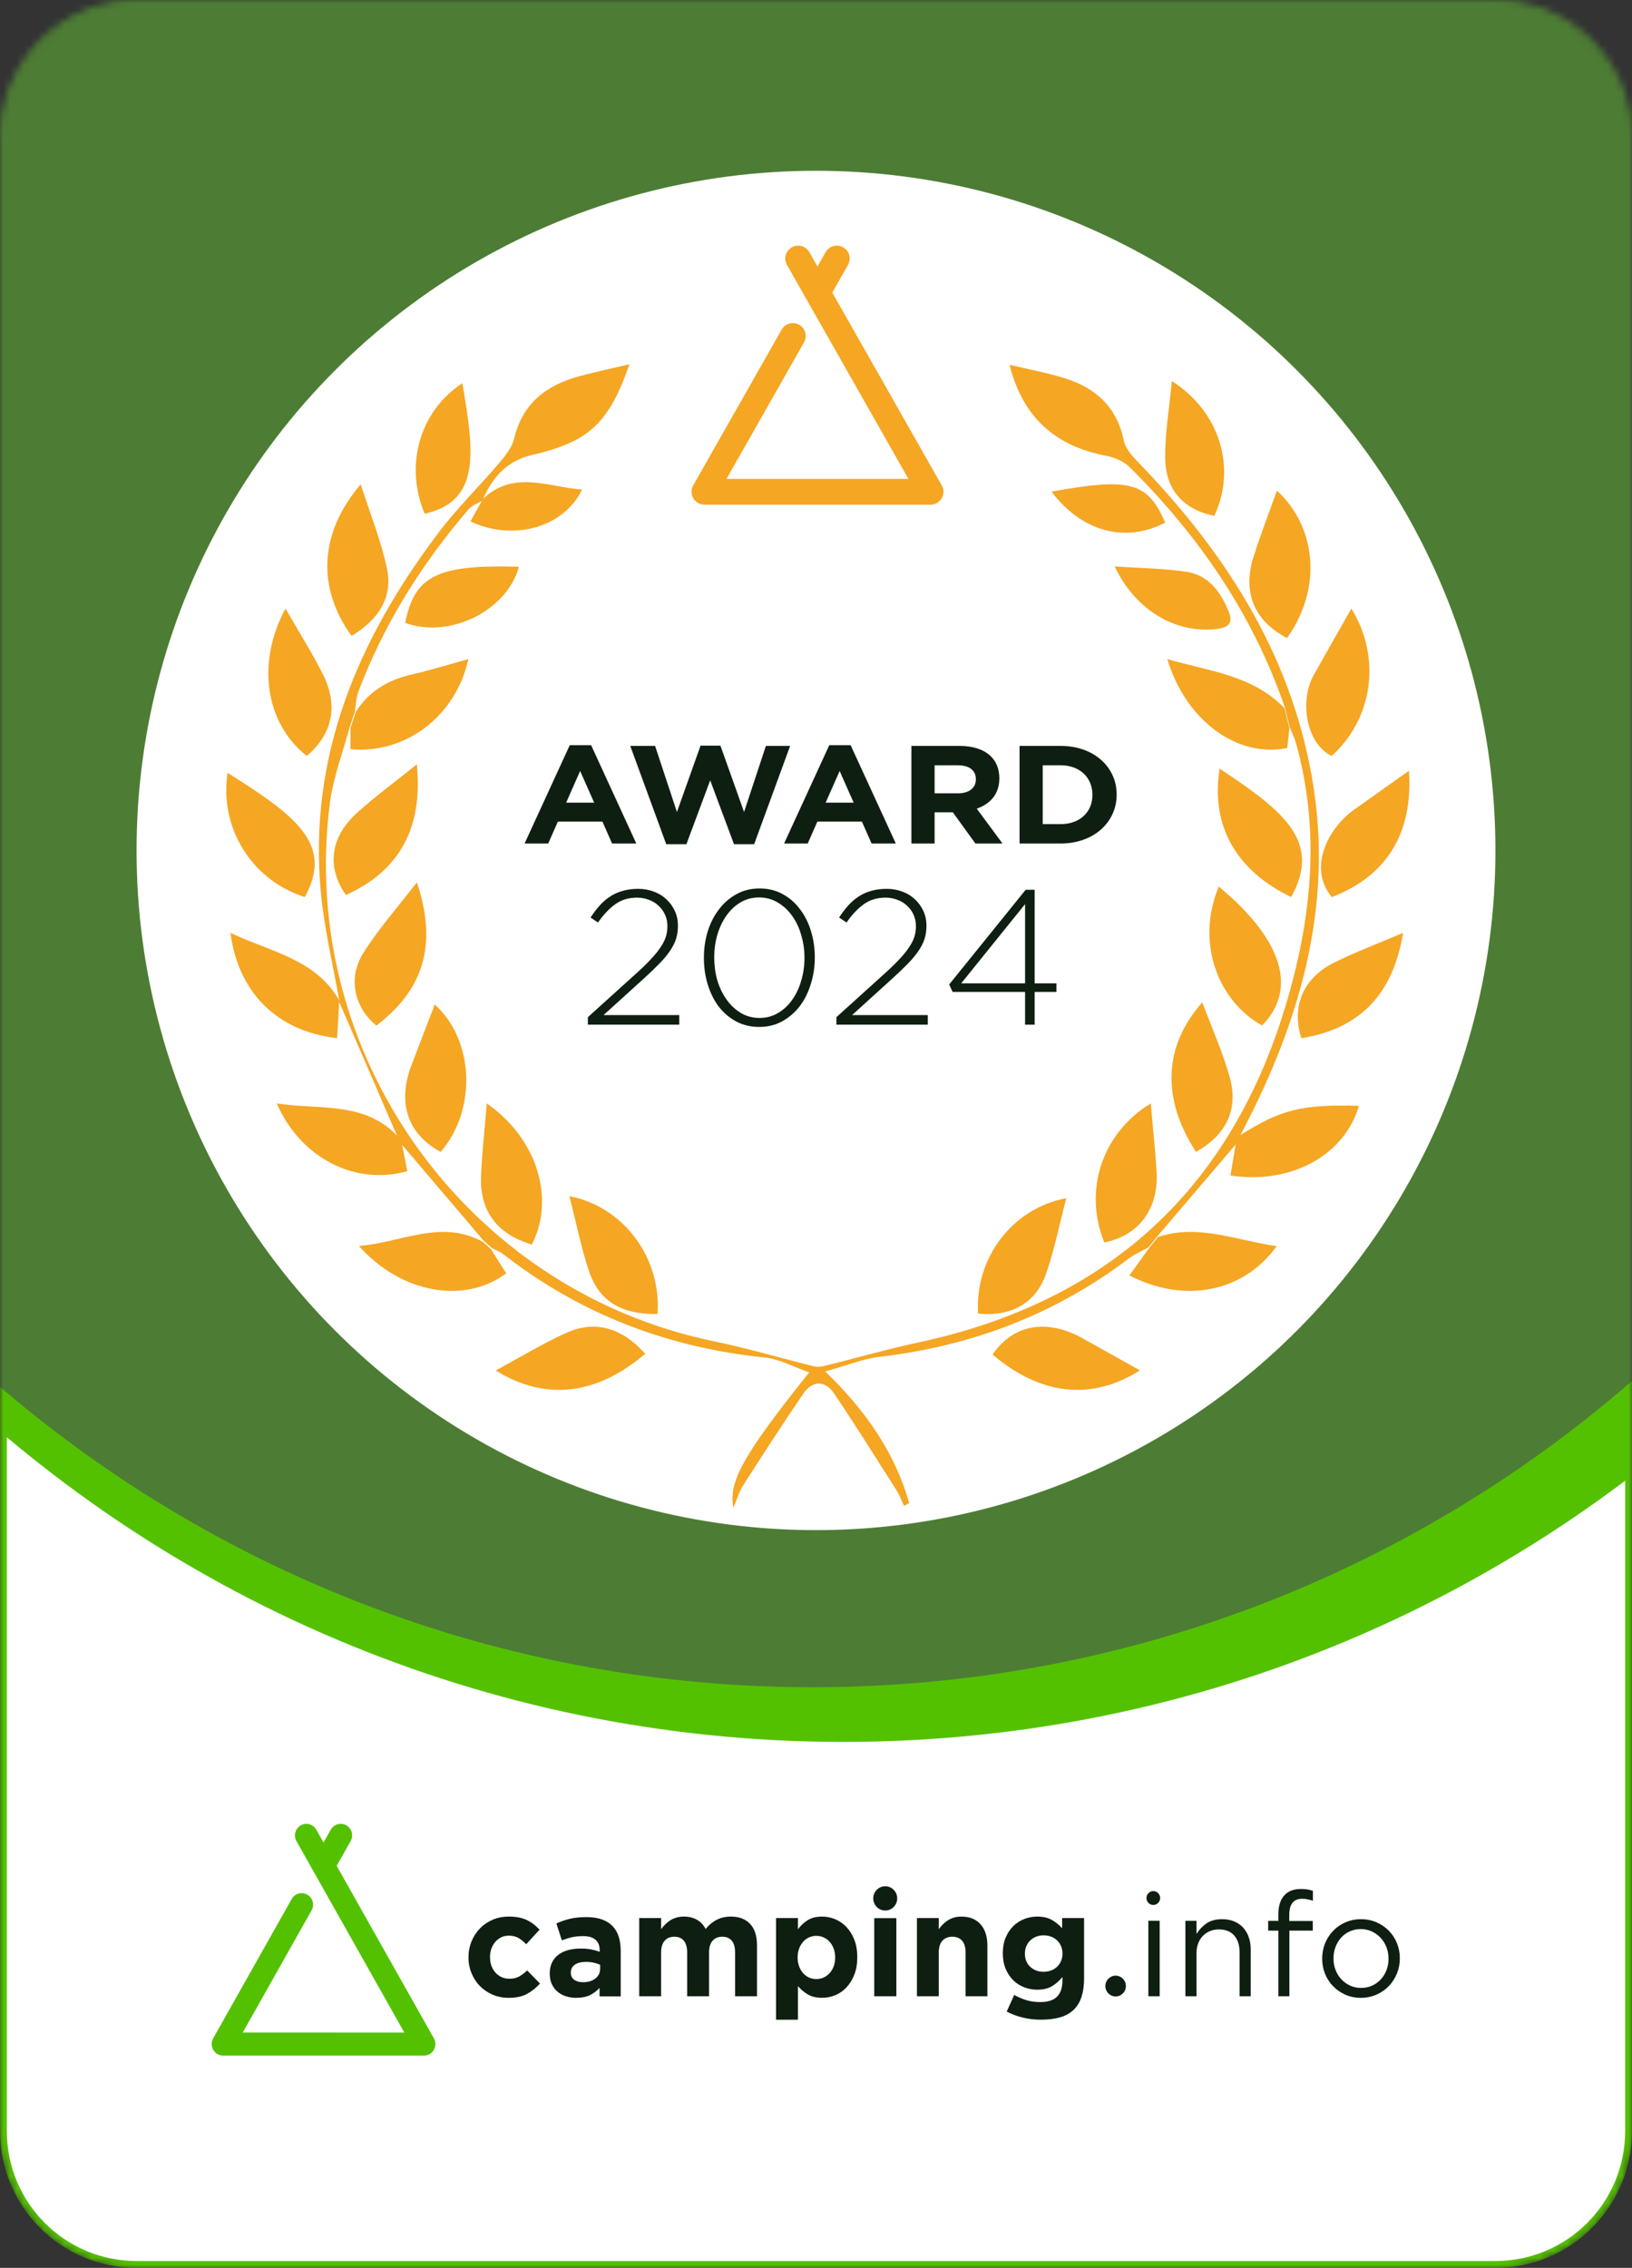
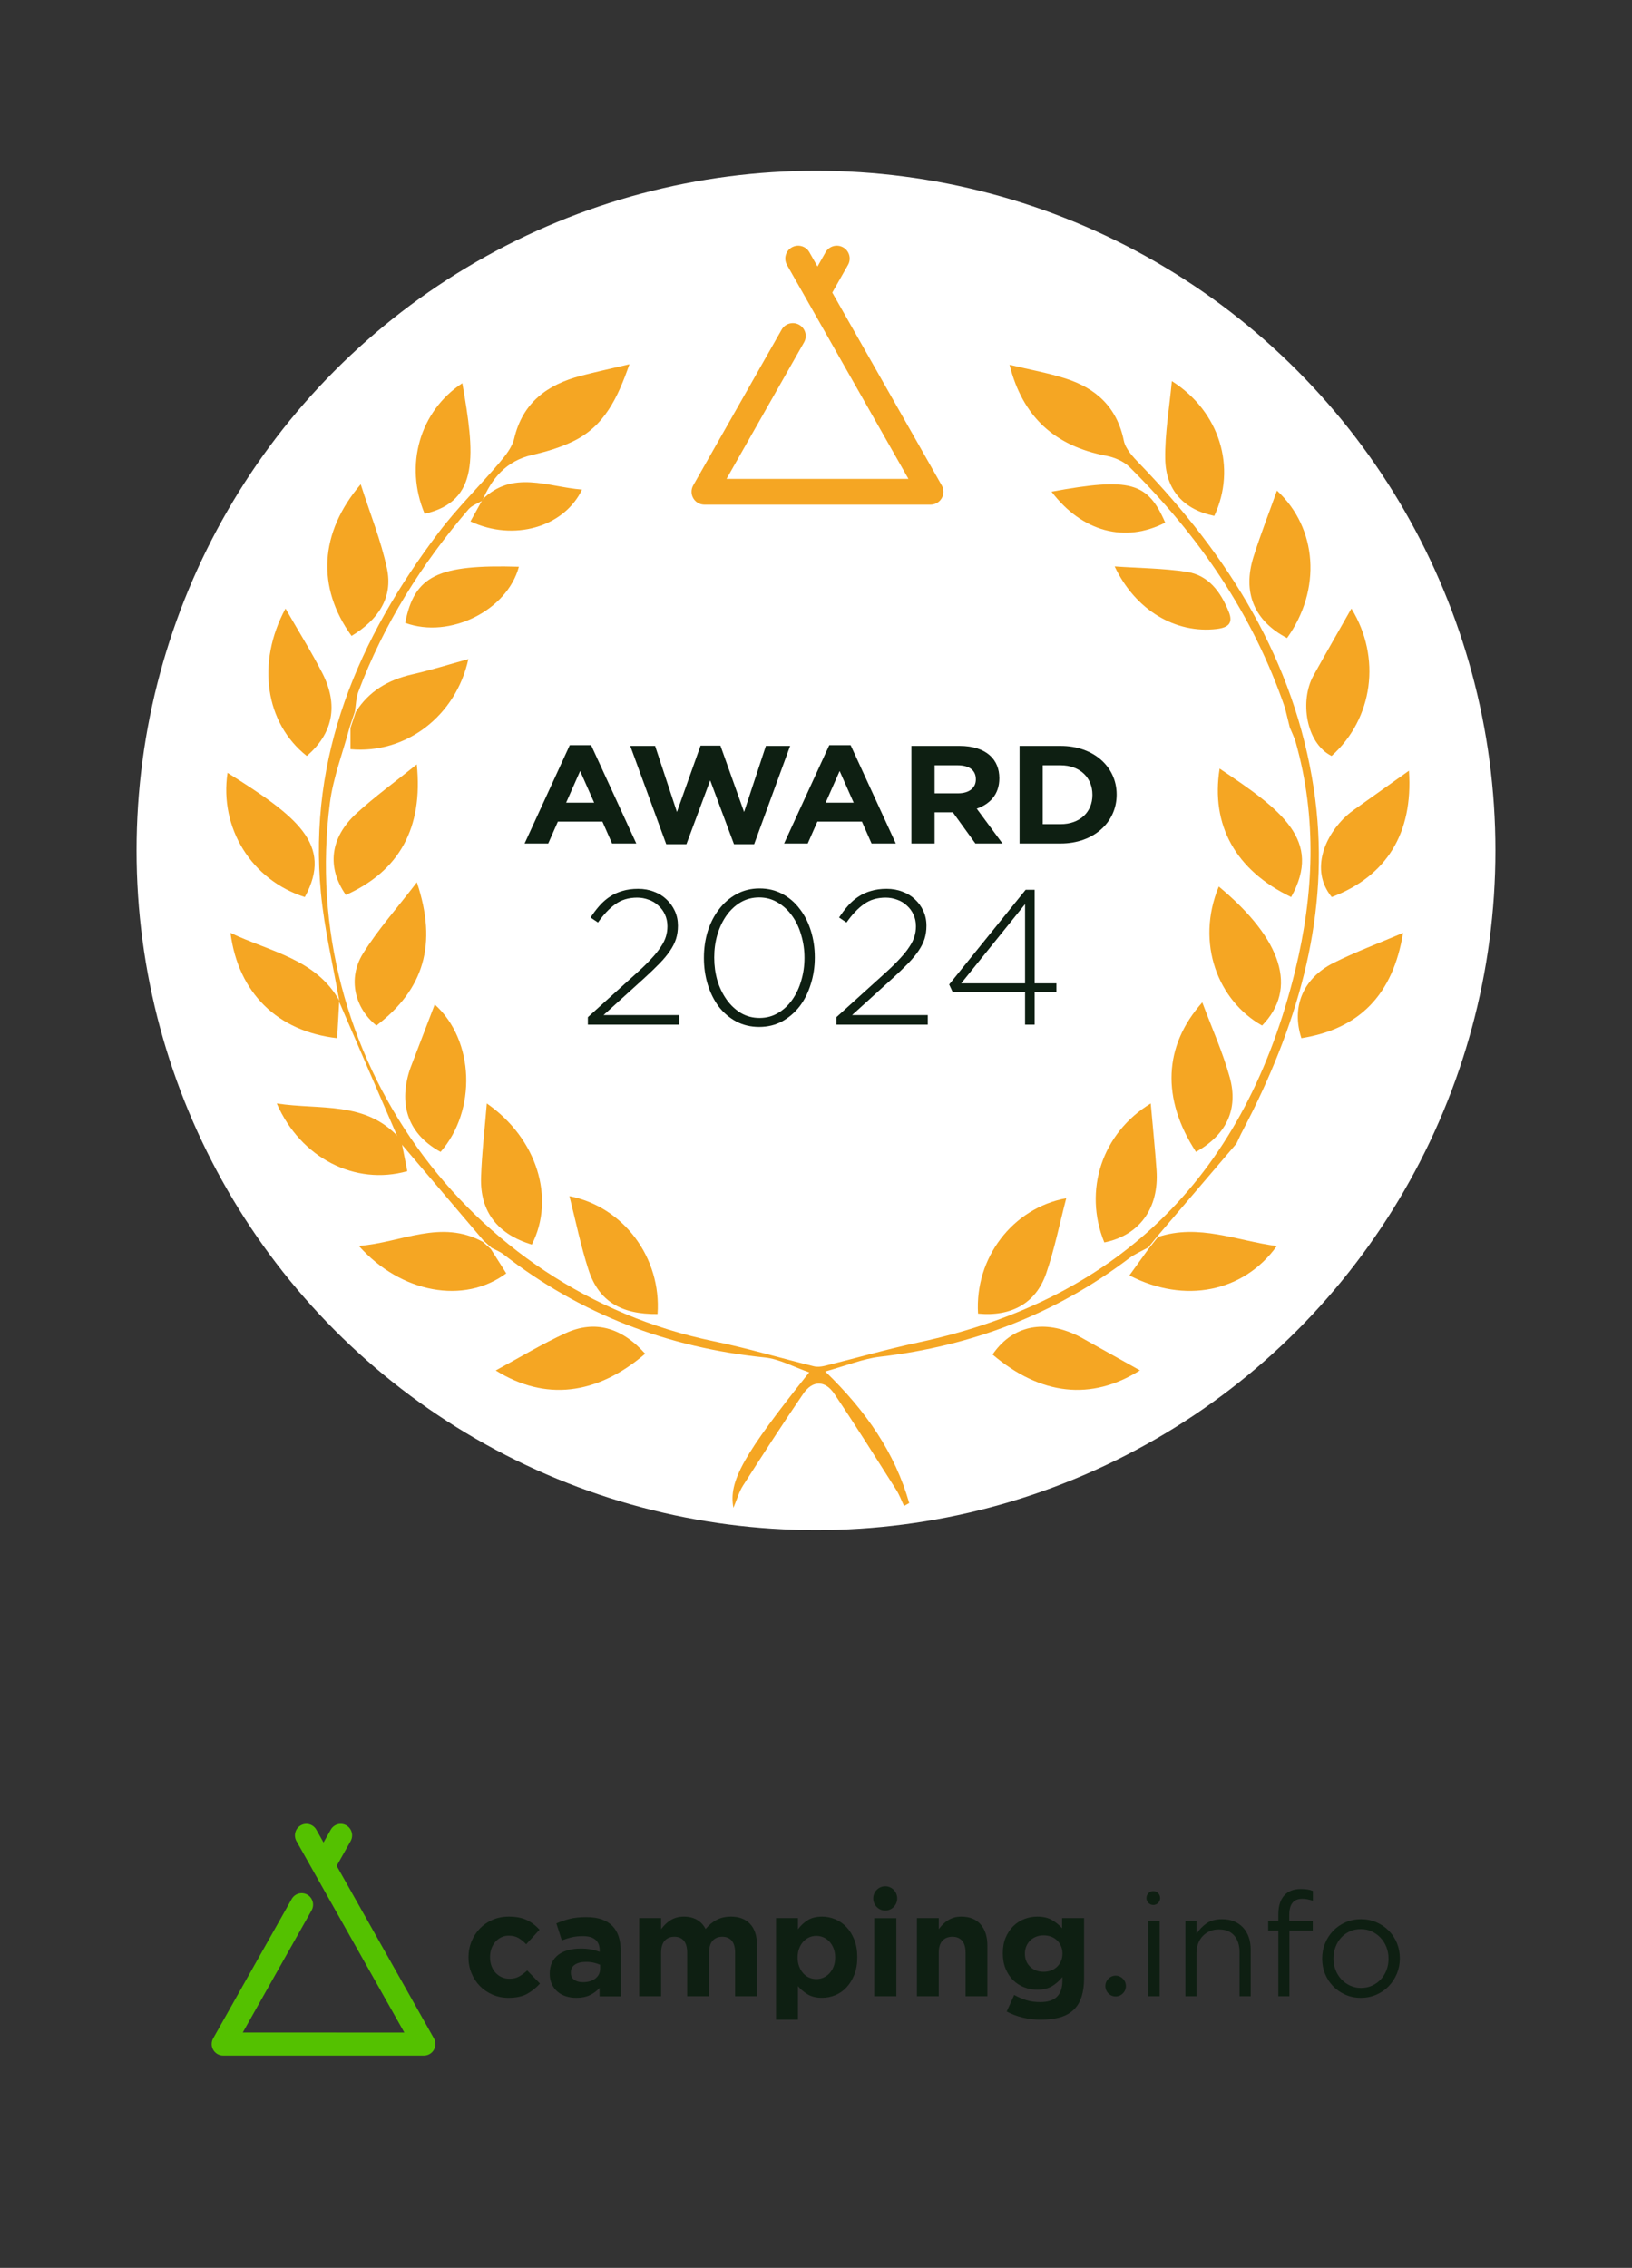
<svg xmlns="http://www.w3.org/2000/svg" width="239" height="332" viewBox="0 0 239 332" fill="none">
  <rect x="0" y="0" width="239" height="332" fill="#333333" stroke="none" />
  <mask id="mask0_1001_233" style="mask-type:alpha" maskUnits="userSpaceOnUse" x="0" y="0" width="239" height="332">
-     <path d="M0.5 20C0.5 9.23 9.23 0.5 20 0.5L219 0.5C229.77 0.5 238.5 9.23 238.5 20L238.5 312C238.5 322.77 229.77 331.5 219 331.5H20C9.23 331.5 0.5 322.77 0.5 312L0.5 20Z" fill="white" stroke="#54C100" />
-   </mask>
+     </mask>
  <g mask="url(#mask0_1001_233)">
    <path d="M0.5 20C0.5 9.23 9.23 0.5 20 0.5L219 0.5C229.77 0.5 238.5 9.23 238.5 20L238.5 312C238.5 322.77 229.77 331.5 219 331.5H20C9.23 331.5 0.5 322.77 0.5 312L0.5 20Z" fill="white" stroke="#54C100" />
    <path d="M313.5 64.5C313.5 169.434 228.434 254.5 123.5 254.5C18.566 254.5 -66.5 169.434 -66.5 64.5C-66.5 -40.434 18.566 -125.5 123.5 -125.5C228.434 -125.5 313.5 -40.434 313.5 64.5Z" fill="#54C100" stroke="#54C100" />
    <path d="M302.5 64C302.5 165.344 220.344 247.5 119 247.5C17.656 247.5 -64.5 165.344 -64.5 64C-64.5 -37.344 17.656 -119.5 119 -119.5C220.344 -119.5 302.5 -37.344 302.5 64Z" fill="#4D7D34" stroke="#54C100" />
  </g>
  <circle cx="119.5" cy="124.5" r="99.5" fill="white" />
  <path fill-rule="evenodd" clip-rule="evenodd" d="M49.703 146.601C48.778 141.296 47.495 136.025 46.993 130.68C45.109 110.672 52.457 93.544 64.231 77.961C66.947 74.367 70.209 71.189 73.133 67.746C74.028 66.693 74.999 65.481 75.303 64.194C76.551 58.906 80.171 56.294 85.089 55.008C87.216 54.451 89.367 53.988 92.179 53.324C90.478 58.166 88.556 62.401 83.86 64.643C81.991 65.535 79.944 66.14 77.917 66.607C74.133 67.48 72.016 70.014 70.604 73.371L70.728 73.244C70.009 73.683 69.116 73.972 68.596 74.581C61.733 82.582 56.192 91.394 52.472 101.285C52.134 102.183 52.131 103.206 51.974 104.17C51.715 104.942 51.456 105.716 51.196 106.489C50.212 110.175 48.795 113.805 48.31 117.556C43.561 154.308 68.335 188.884 104.529 196.35C109.455 197.366 114.291 198.809 119.177 200.015C119.674 200.138 120.262 200.08 120.769 199.955C125.339 198.825 129.868 197.517 134.468 196.531C164.525 190.096 182.502 171.496 189.69 142.02C192.397 130.916 192.9 119.776 189.75 108.649C189.542 107.917 189.182 107.228 188.893 106.518C188.653 105.549 188.414 104.58 188.175 103.611C183.506 89.986 175.586 78.44 165.413 68.37C164.558 67.524 163.207 66.956 161.999 66.725C154.545 65.302 149.781 61.114 147.845 53.403C150.716 54.091 153.394 54.575 155.97 55.385C160.486 56.804 163.577 59.599 164.577 64.5C164.833 65.753 165.965 66.929 166.922 67.922C179.919 81.394 189.576 96.702 192.407 115.516C194.91 132.139 190.819 147.663 183.523 162.512C182.941 163.696 182.326 164.863 181.724 166.037C181.509 166.496 181.291 166.957 181.073 167.417C177.225 171.924 173.376 176.43 169.526 180.937C169.074 181.495 168.622 182.053 168.169 182.611C167.223 183.14 166.199 183.565 165.343 184.212C154.521 192.405 142.323 197.048 128.86 198.62C126.412 198.906 124.045 199.891 120.851 200.773C126.898 206.615 131.066 212.731 133.152 220.036C132.899 220.177 132.646 220.318 132.394 220.459C132.018 219.674 131.72 218.84 131.256 218.111C128.261 213.401 125.3 208.668 122.179 204.042C120.832 202.046 118.999 202.039 117.628 204.042C114.597 208.47 111.693 212.985 108.798 217.503C108.238 218.379 107.955 219.432 107.404 220.734C106.667 216.84 108.869 212.981 118.504 200.902C116.218 200.113 114.151 198.947 111.987 198.726C97.783 197.276 84.998 192.389 73.719 183.614C73.205 183.214 72.563 182.978 71.979 182.667C71.594 182.323 71.21 181.978 70.825 181.633C66.797 176.897 62.768 172.16 58.741 167.424C58.581 167.128 58.423 166.833 58.264 166.538C55.377 159.857 52.489 153.177 49.601 146.496L49.703 146.601Z" fill="#F5A623" />
-   <path fill-rule="evenodd" clip-rule="evenodd" d="M188.105 103.674C188.346 104.647 188.586 105.62 188.828 106.593C188.72 107.573 188.611 108.553 188.508 109.493C181.212 111.009 173.681 105.524 170.946 96.487C177.11 98.274 183.461 98.845 188.105 103.674Z" fill="#F5A623" />
  <path fill-rule="evenodd" clip-rule="evenodd" d="M51.484 93.095C46.341 85.977 46.78 77.982 52.824 70.897C54.187 75.163 55.807 79.133 56.674 83.253C57.564 87.492 55.415 90.712 51.484 93.095Z" fill="#F5A623" />
  <path fill-rule="evenodd" clip-rule="evenodd" d="M51.324 106.564C51.583 105.787 51.842 105.009 52.1 104.232C54.032 101.159 56.872 99.522 60.344 98.73C63.083 98.105 65.771 97.263 68.589 96.487C66.778 104.782 59.465 110.42 51.324 109.679C51.324 108.666 51.324 107.615 51.324 106.564Z" fill="#F5A623" />
  <path fill-rule="evenodd" clip-rule="evenodd" d="M61.037 111.902C61.992 121.219 58.462 127.518 50.651 131.017C47.84 126.991 48.308 122.621 52.234 119.042C54.912 116.602 57.865 114.455 61.037 111.902Z" fill="#F5A623" />
  <path fill-rule="evenodd" clip-rule="evenodd" d="M188.483 93.404C183.693 90.918 181.918 86.75 183.579 81.49C184.608 78.236 185.854 75.046 187.004 71.822C192.945 77.317 193.557 86.317 188.483 93.404Z" fill="#F5A623" />
  <path fill-rule="evenodd" clip-rule="evenodd" d="M49.684 146.55C49.581 148.357 49.477 150.162 49.374 151.982C40.654 150.995 34.896 145.372 33.751 136.567C39.666 139.379 46.378 140.409 49.783 146.649L49.684 146.55Z" fill="#F5A623" />
  <path fill-rule="evenodd" clip-rule="evenodd" d="M41.811 89.087C43.713 92.397 45.586 95.387 47.196 98.52C49.613 103.224 48.754 107.401 44.925 110.669C38.87 105.881 37.499 97.058 41.811 89.087Z" fill="#F5A623" />
  <path fill-rule="evenodd" clip-rule="evenodd" d="M189.084 131.325C180.916 127.39 177.298 120.777 178.608 112.519C187.721 118.592 193.695 123.046 189.084 131.325Z" fill="#F5A623" />
  <path fill-rule="evenodd" clip-rule="evenodd" d="M197.906 89.087C202.328 96.266 201.078 105.213 195.007 110.669C191.212 108.779 190.327 102.539 192.351 98.901C194.165 95.639 196.026 92.404 197.906 89.087Z" fill="#F5A623" />
  <path fill-rule="evenodd" clip-rule="evenodd" d="M168.522 161.539C168.824 164.975 169.153 168.141 169.372 171.316C169.755 176.893 166.863 180.848 161.724 181.887C158.625 174.282 161.38 165.869 168.522 161.539Z" fill="#F5A623" />
  <path fill-rule="evenodd" clip-rule="evenodd" d="M71.291 161.539C78.655 166.657 81.348 175.425 77.884 182.196C72.874 180.691 70.278 177.379 70.447 172.324C70.563 168.835 70.981 165.357 71.291 161.539Z" fill="#F5A623" />
  <path fill-rule="evenodd" clip-rule="evenodd" d="M206.336 112.827C206.968 122.009 203.025 128.285 195.026 131.325C191.739 127.268 194.156 122.154 197.236 119.378C197.563 119.084 197.911 118.814 198.268 118.559C200.842 116.725 203.42 114.898 206.336 112.827Z" fill="#F5A623" />
  <path fill-rule="evenodd" clip-rule="evenodd" d="M58.366 166.473C58.523 166.769 58.68 167.063 58.839 167.359C59.11 168.73 59.38 170.1 59.648 171.449C52.003 173.609 44.007 169.519 40.533 161.539C46.854 162.515 53.452 161.143 58.366 166.473Z" fill="#F5A623" />
-   <path fill-rule="evenodd" clip-rule="evenodd" d="M180.947 167.623C181.163 167.151 181.38 166.679 181.594 166.208C187.547 162.423 190.655 161.651 199.002 161.886C196.934 169.079 189.096 173.448 180.195 172.08C180.446 170.59 180.696 169.106 180.947 167.623Z" fill="#F5A623" />
  <path fill-rule="evenodd" clip-rule="evenodd" d="M64.521 168.63C59.92 166.119 58.322 161.937 59.973 156.723C60.074 156.405 60.197 156.093 60.318 155.781C61.431 152.877 62.544 149.974 63.665 147.049C69.514 152.299 69.809 162.605 64.521 168.63Z" fill="#F5A623" />
  <path fill-rule="evenodd" clip-rule="evenodd" d="M166.939 200.612C159.829 205.106 152.393 204.273 145.357 198.292C148.024 194.394 152.167 193.228 156.799 195.081C157.31 195.285 157.813 195.513 158.291 195.78C161.158 197.371 164.015 198.976 166.939 200.612Z" fill="#F5A623" />
  <path fill-rule="evenodd" clip-rule="evenodd" d="M94.486 198.178C87.371 204.275 79.794 205.119 72.597 200.625C76.064 198.755 79.357 196.751 82.845 195.159C87.124 193.205 91.055 194.342 94.486 198.178Z" fill="#F5A623" />
  <path fill-rule="evenodd" clip-rule="evenodd" d="M175.15 168.63C170.067 160.848 170.398 153.105 176.071 146.741C177.46 150.464 179.059 154.003 180.087 157.695C181.407 162.436 179.555 166.151 175.15 168.63Z" fill="#F5A623" />
  <path fill-rule="evenodd" clip-rule="evenodd" d="M205.477 136.567C203.984 145.662 199.059 150.63 190.584 151.982C189.104 147.431 190.794 143.214 195.31 140.953C198.508 139.352 201.882 138.101 205.477 136.567Z" fill="#F5A623" />
  <path fill-rule="evenodd" clip-rule="evenodd" d="M178.486 129.784C187.812 137.519 190.072 144.777 184.826 150.132C178.416 146.536 175.04 138.093 178.486 129.784Z" fill="#F5A623" />
  <path fill-rule="evenodd" clip-rule="evenodd" d="M44.639 131.325C36.848 128.844 32.112 121.233 33.321 113.135C43.364 119.447 48.885 123.578 44.639 131.325Z" fill="#F5A623" />
  <path fill-rule="evenodd" clip-rule="evenodd" d="M96.294 192.368C90.915 192.431 87.674 190.457 86.188 185.896C85.049 182.395 84.321 178.761 83.388 175.105C91.302 176.648 96.883 184.108 96.294 192.368Z" fill="#F5A623" />
  <path fill-rule="evenodd" clip-rule="evenodd" d="M61.048 129.167C64.09 138.254 62.07 144.834 55.126 150.132C51.947 147.586 50.879 143.25 53.158 139.594C55.352 136.078 58.162 132.928 61.048 129.167Z" fill="#F5A623" />
  <path fill-rule="evenodd" clip-rule="evenodd" d="M143.232 192.303C142.727 184.145 148.307 176.84 156.149 175.413C155.173 179.147 154.436 182.86 153.213 186.411C151.708 190.784 148.12 192.772 143.232 192.303Z" fill="#F5A623" />
  <path fill-rule="evenodd" clip-rule="evenodd" d="M70.723 181.805C71.108 182.152 71.493 182.498 71.878 182.844C72.637 184.04 73.396 185.236 74.139 186.409C67.974 190.982 58.739 189.334 52.558 182.398C58.835 181.905 64.582 178.428 70.723 181.805Z" fill="#F5A623" />
  <path fill-rule="evenodd" clip-rule="evenodd" d="M168.21 182.806C168.665 182.234 169.12 181.662 169.575 181.089C175.537 179.106 181.097 181.631 186.979 182.419C182.123 189.141 173.532 190.922 165.397 186.712C166.364 185.371 167.287 184.089 168.21 182.806Z" fill="#F5A623" />
  <path fill-rule="evenodd" clip-rule="evenodd" d="M171.615 55.79C178.639 60.242 181.132 68.494 177.829 75.522C173.416 74.626 170.711 71.809 170.642 67.143C170.585 63.419 171.253 59.683 171.615 55.79Z" fill="#F5A623" />
  <path fill-rule="evenodd" clip-rule="evenodd" d="M62.191 75.214C59.194 68.086 61.472 60.191 67.706 56.099C69.533 66.541 70.279 73.362 62.191 75.214Z" fill="#F5A623" />
  <path fill-rule="evenodd" clip-rule="evenodd" d="M163.239 82.921C166.921 83.175 170.393 83.193 173.787 83.714C177.01 84.209 178.772 86.674 179.936 89.528C180.613 91.187 179.945 91.866 178.191 92.076C172.196 92.795 166.288 89.368 163.239 82.921Z" fill="#F5A623" />
  <path fill-rule="evenodd" clip-rule="evenodd" d="M59.34 91.184C60.691 84.264 64.107 82.615 75.988 82.966C74.3 89.338 65.888 93.582 59.34 91.184Z" fill="#F5A623" />
  <path fill-rule="evenodd" clip-rule="evenodd" d="M70.722 73.04L70.597 73.167C75.084 68.727 80.199 71.286 85.238 71.674C82.604 77.183 75.219 79.307 68.897 76.332C69.509 75.231 70.116 74.136 70.722 73.04Z" fill="#F5A623" />
  <path fill-rule="evenodd" clip-rule="evenodd" d="M153.99 71.979C165.516 69.865 168.078 70.585 170.639 76.507C164.773 79.528 158.488 77.885 153.99 71.979Z" fill="#F5A623" />
  <path fill-rule="evenodd" clip-rule="evenodd" d="M121.885 42.832L137.916 71.061C138.248 71.644 138.244 72.361 137.906 72.941C137.569 73.521 136.948 73.879 136.277 73.879H103.157C102.486 73.879 101.866 73.521 101.528 72.941C101.191 72.361 101.187 71.644 101.518 71.061L114.469 48.255C114.985 47.35 116.134 47.034 117.04 47.547C117.945 48.062 118.261 49.213 117.748 50.119L106.396 70.106H112.502L126.933 70.107H133.038L115.248 38.781C114.735 37.876 115.051 36.724 115.956 36.209C116.864 35.697 118.012 36.012 118.526 36.918L119.717 39.015L120.908 36.918C121.424 36.012 122.572 35.697 123.478 36.209C124.383 36.724 124.7 37.875 124.186 38.781L121.885 42.832Z" fill="#F5A623" />
  <g clip-path="url(#clip0_1001_233)">
    <path d="M86.092 148.908L93.4 142.3C94.203 141.572 94.875 140.909 95.416 140.312C95.976 139.715 96.424 139.155 96.76 138.632C97.115 138.109 97.367 137.605 97.516 137.12C97.665 136.635 97.74 136.131 97.74 135.608C97.74 134.973 97.619 134.395 97.376 133.872C97.133 133.349 96.807 132.911 96.396 132.556C96.004 132.183 95.537 131.903 94.996 131.716C94.455 131.511 93.895 131.408 93.316 131.408C92.065 131.408 91.001 131.725 90.124 132.36C89.247 132.976 88.397 133.872 87.576 135.048L86.484 134.32C86.913 133.667 87.352 133.088 87.8 132.584C88.267 132.061 88.771 131.623 89.312 131.268C89.872 130.895 90.488 130.615 91.16 130.428C91.832 130.223 92.597 130.12 93.456 130.12C94.296 130.12 95.071 130.26 95.78 130.54C96.489 130.801 97.096 131.175 97.6 131.66C98.123 132.145 98.533 132.715 98.832 133.368C99.131 134.021 99.28 134.731 99.28 135.496V135.552C99.28 136.224 99.187 136.859 99 137.456C98.813 138.035 98.515 138.623 98.104 139.22C97.712 139.799 97.208 140.405 96.592 141.04C95.976 141.675 95.239 142.384 94.38 143.168L88.388 148.6H99.476V150H86.092V148.908ZM111.232 149.02C112.24 149.02 113.145 148.777 113.948 148.292C114.769 147.807 115.46 147.163 116.02 146.36C116.598 145.539 117.037 144.605 117.336 143.56C117.653 142.496 117.812 141.395 117.812 140.256V140.2C117.812 139.061 117.653 137.96 117.336 136.896C117.037 135.832 116.598 134.899 116.02 134.096C115.441 133.275 114.741 132.621 113.92 132.136C113.098 131.632 112.184 131.38 111.176 131.38C110.168 131.38 109.253 131.623 108.432 132.108C107.629 132.593 106.938 133.247 106.36 134.068C105.8 134.871 105.361 135.804 105.044 136.868C104.745 137.913 104.596 139.005 104.596 140.144V140.2C104.596 141.339 104.745 142.44 105.044 143.504C105.361 144.549 105.809 145.483 106.388 146.304C106.966 147.125 107.666 147.788 108.488 148.292C109.309 148.777 110.224 149.02 111.232 149.02ZM111.176 150.336C109.925 150.336 108.796 150.065 107.788 149.524C106.798 148.983 105.949 148.255 105.24 147.34C104.549 146.407 104.017 145.333 103.644 144.12C103.27 142.888 103.084 141.6 103.084 140.256V140.2C103.084 138.856 103.27 137.568 103.644 136.336C104.036 135.104 104.586 134.031 105.296 133.116C106.005 132.183 106.854 131.445 107.844 130.904C108.852 130.344 109.981 130.064 111.232 130.064C112.482 130.064 113.602 130.335 114.592 130.876C115.6 131.417 116.449 132.155 117.14 133.088C117.849 134.003 118.39 135.076 118.764 136.308C119.137 137.521 119.324 138.8 119.324 140.144V140.2C119.324 141.544 119.128 142.832 118.736 144.064C118.362 145.296 117.821 146.379 117.112 147.312C116.402 148.227 115.544 148.964 114.536 149.524C113.546 150.065 112.426 150.336 111.176 150.336ZM122.487 148.908L129.795 142.3C130.597 141.572 131.269 140.909 131.811 140.312C132.371 139.715 132.819 139.155 133.155 138.632C133.509 138.109 133.761 137.605 133.911 137.12C134.06 136.635 134.135 136.131 134.135 135.608C134.135 134.973 134.013 134.395 133.771 133.872C133.528 133.349 133.201 132.911 132.791 132.556C132.399 132.183 131.932 131.903 131.391 131.716C130.849 131.511 130.289 131.408 129.711 131.408C128.46 131.408 127.396 131.725 126.519 132.36C125.641 132.976 124.792 133.872 123.971 135.048L122.879 134.32C123.308 133.667 123.747 133.088 124.195 132.584C124.661 132.061 125.165 131.623 125.707 131.268C126.267 130.895 126.883 130.615 127.555 130.428C128.227 130.223 128.992 130.12 129.851 130.12C130.691 130.12 131.465 130.26 132.175 130.54C132.884 130.801 133.491 131.175 133.995 131.66C134.517 132.145 134.928 132.715 135.227 133.368C135.525 134.021 135.675 134.731 135.675 135.496V135.552C135.675 136.224 135.581 136.859 135.395 137.456C135.208 138.035 134.909 138.623 134.499 139.22C134.107 139.799 133.603 140.405 132.987 141.04C132.371 141.675 131.633 142.384 130.775 143.168L124.783 148.6H135.871V150H122.487V148.908ZM150.118 143.952V132.36L140.766 143.952H150.118ZM150.118 145.212H139.506L139.002 144.12L150.202 130.26H151.518V143.952H154.71V145.212H151.518V150H150.118V145.212Z" fill="#0E1F12" />
    <path d="M76.824 123.483H80.286L81.697 120.278H88.223L89.634 123.483H93.183L86.569 109.093H83.438L76.824 123.483ZM82.909 117.502L84.96 112.869L87.01 117.502H82.909Z" fill="#0E1F12" />
    <path d="M97.567 123.585H100.522L104.005 114.237L107.489 123.585H110.443L115.712 109.195H112.163L108.966 118.87L105.505 109.155H102.594L99.133 118.87L95.936 109.195H92.298L97.567 123.585Z" fill="#0E1F12" />
    <path d="M114.828 123.483H118.289L119.7 120.278H126.226L127.637 123.483H131.187L124.573 109.093H121.442L114.828 123.483ZM120.913 117.502L122.963 112.869L125.014 117.502H120.913Z" fill="#0E1F12" />
    <path d="M133.473 123.483H136.869V118.911H139.536L142.843 123.483H146.812L143.042 118.38C145.004 117.706 146.349 116.257 146.349 113.951V113.91C146.349 112.563 145.886 111.441 145.026 110.645C144.012 109.706 142.491 109.195 140.528 109.195L133.473 109.195V123.483ZM136.869 116.135V112.032H140.242C141.895 112.032 142.91 112.726 142.91 114.073V114.114C142.91 115.318 141.961 116.135 140.308 116.135L136.869 116.135Z" fill="#0E1F12" />
    <path d="M149.31 123.483H155.329C160.179 123.483 163.531 120.36 163.531 116.339V116.298C163.531 112.277 160.179 109.195 155.329 109.195H149.31V123.483ZM155.329 112.032C158.107 112.032 159.981 113.808 159.981 116.339V116.38C159.981 118.911 158.107 120.646 155.329 120.646H152.705V112.032H155.329Z" fill="#0E1F12" />
  </g>
  <g clip-path="url(#clip1_1001_233)">
    <path fill-rule="evenodd" clip-rule="evenodd" d="M129.638 279.687C130.608 279.687 131.393 278.891 131.393 277.91C131.393 276.93 130.608 276.134 129.638 276.134C128.669 276.134 127.883 276.93 127.883 277.91C127.883 278.891 128.669 279.687 129.638 279.687ZM187.211 282.632H185.72V281.199H187.211V280.236C187.211 278.981 187.526 278.032 188.156 277.391C188.716 276.82 189.493 276.535 190.487 276.535C190.865 276.535 191.191 276.556 191.464 276.599C191.737 276.642 192.006 276.713 192.272 276.813V278.246C191.978 278.161 191.712 278.093 191.474 278.043C191.236 277.993 190.977 277.968 190.697 277.968C189.437 277.968 188.807 278.753 188.807 280.322V281.22H192.251V282.632H188.828V292.239H187.211V282.632ZM72.129 291.999C72.851 292.311 73.632 292.468 74.473 292.468C75.594 292.468 76.505 292.272 77.206 291.881C77.907 291.491 78.53 290.99 79.077 290.379L77.206 288.461C76.814 288.83 76.418 289.125 76.018 289.345C75.619 289.566 75.153 289.676 74.62 289.676C74.186 289.676 73.794 289.594 73.443 289.431C73.093 289.267 72.792 289.043 72.539 288.759C72.287 288.475 72.094 288.141 71.961 287.758C71.828 287.374 71.762 286.962 71.762 286.521V286.479C71.762 286.053 71.828 285.651 71.961 285.275C72.094 284.898 72.284 284.568 72.529 284.284C72.774 283.999 73.061 283.776 73.391 283.612C73.72 283.449 74.088 283.367 74.494 283.367C75.069 283.367 75.549 283.481 75.934 283.708C76.32 283.935 76.695 284.241 77.059 284.625L79.014 282.493C78.481 281.897 77.865 281.428 77.164 281.087C76.463 280.746 75.58 280.575 74.515 280.575C73.647 280.575 72.851 280.731 72.129 281.044C71.408 281.357 70.788 281.783 70.269 282.323C69.751 282.863 69.344 283.495 69.05 284.22C68.755 284.944 68.608 285.712 68.608 286.521V286.564C68.608 287.374 68.755 288.138 69.05 288.855C69.344 289.573 69.751 290.198 70.269 290.731C70.788 291.263 71.408 291.686 72.129 291.999ZM87.198 289.632C86.737 289.998 86.125 290.181 85.36 290.181C84.835 290.181 84.41 290.061 84.085 289.822C83.759 289.583 83.596 289.246 83.596 288.81V288.768C83.596 288.262 83.794 287.875 84.191 287.608C84.587 287.341 85.133 287.207 85.827 287.207C86.224 287.207 86.596 287.246 86.943 287.323C87.29 287.401 87.605 287.503 87.888 287.629V288.199C87.888 288.789 87.658 289.267 87.198 289.632ZM84.387 292.468C83.853 292.468 83.35 292.393 82.879 292.243C82.409 292.093 81.998 291.868 81.646 291.569C81.295 291.269 81.017 290.901 80.814 290.466C80.61 290.031 80.508 289.528 80.508 288.957V288.914C80.508 288.286 80.62 287.744 80.845 287.287C81.07 286.831 81.383 286.452 81.783 286.153C82.184 285.853 82.662 285.628 83.217 285.478C83.772 285.329 84.387 285.254 85.061 285.254C85.638 285.254 86.14 285.297 86.569 285.382C86.998 285.468 87.416 285.582 87.823 285.725V285.532C87.823 284.847 87.619 284.326 87.212 283.969C86.804 283.613 86.2 283.434 85.399 283.434C84.78 283.434 84.236 283.488 83.765 283.595C83.294 283.702 82.799 283.855 82.279 284.055L81.478 281.572C82.096 281.301 82.743 281.08 83.417 280.908C84.092 280.737 84.907 280.651 85.863 280.651C86.748 280.651 87.503 280.762 88.129 280.983C88.754 281.204 89.271 281.522 89.678 281.936C90.1 282.364 90.409 282.888 90.606 283.509C90.803 284.13 90.901 284.826 90.901 285.596V292.254H87.802V291.012C87.409 291.454 86.938 291.808 86.39 292.072C85.841 292.336 85.174 292.468 84.387 292.468ZM96.817 280.789H93.612V292.239H96.817V285.852C96.817 285.083 96.989 284.502 97.334 284.111C97.678 283.719 98.152 283.523 98.757 283.523C99.361 283.523 99.825 283.719 100.148 284.111C100.472 284.502 100.633 285.083 100.633 285.852V292.239H103.838V285.852C103.838 285.083 104.01 284.502 104.355 284.111C104.699 283.719 105.173 283.523 105.778 283.523C106.382 283.523 106.846 283.719 107.169 284.111C107.493 284.502 107.654 285.083 107.654 285.852V292.239H110.859V284.784C110.859 283.402 110.522 282.355 109.847 281.643C109.172 280.931 108.238 280.575 107.043 280.575C106.27 280.575 105.581 280.728 104.977 281.034C104.372 281.341 103.824 281.793 103.332 282.391C103.037 281.807 102.619 281.358 102.078 281.045C101.536 280.732 100.893 280.575 100.148 280.575C99.741 280.575 99.372 280.625 99.041 280.725C98.711 280.824 98.412 280.96 98.145 281.131C97.878 281.302 97.636 281.497 97.418 281.718C97.2 281.939 97 282.17 96.817 282.412V280.789ZM119.547 289.723C119.926 289.723 120.281 289.649 120.611 289.5C120.941 289.352 121.232 289.139 121.485 288.863C121.738 288.587 121.938 288.258 122.085 287.876C122.233 287.494 122.307 287.062 122.307 286.581V286.538C122.307 286.071 122.233 285.643 122.085 285.254C121.938 284.864 121.738 284.532 121.485 284.256C121.232 283.98 120.941 283.767 120.611 283.619C120.281 283.47 119.926 283.396 119.547 283.396C119.168 283.396 118.813 283.47 118.483 283.619C118.153 283.767 117.865 283.98 117.62 284.256C117.374 284.532 117.177 284.864 117.03 285.254C116.882 285.643 116.809 286.071 116.809 286.538V286.581C116.809 287.048 116.882 287.476 117.03 287.865C117.177 288.255 117.374 288.587 117.62 288.863C117.865 289.139 118.153 289.352 118.483 289.5C118.813 289.649 119.168 289.723 119.547 289.723ZM116.858 280.789H113.646V295.669H116.858V290.752C117.239 291.208 117.707 291.607 118.264 291.949C118.82 292.291 119.528 292.462 120.388 292.462C121.064 292.462 121.712 292.334 122.332 292.078C122.952 291.821 123.498 291.44 123.97 290.934C124.442 290.428 124.823 289.808 125.112 289.074C125.401 288.34 125.545 287.495 125.545 286.54V286.497C125.545 285.542 125.401 284.698 125.112 283.964C124.823 283.23 124.439 282.61 123.96 282.104C123.481 281.598 122.931 281.217 122.311 280.96C121.691 280.703 121.05 280.575 120.388 280.575C119.542 280.575 118.841 280.75 118.285 281.099C117.728 281.448 117.253 281.894 116.858 282.435V280.789ZM128.03 280.804H131.269V292.239H128.03V280.804ZM137.476 280.789H134.281V292.239H137.476V285.852C137.476 285.083 137.654 284.502 138.011 284.111C138.369 283.719 138.855 283.523 139.472 283.523C140.088 283.523 140.565 283.719 140.901 284.111C141.237 284.502 141.405 285.083 141.405 285.852V292.239H144.599V284.826C144.599 283.502 144.267 282.462 143.601 281.707C142.936 280.953 141.994 280.575 140.775 280.575C140.368 280.575 140.004 280.625 139.682 280.725C139.36 280.824 139.066 280.96 138.799 281.131C138.533 281.302 138.292 281.497 138.074 281.718C137.857 281.939 137.658 282.17 137.476 282.412V280.789ZM152.836 288.656C153.229 288.656 153.594 288.592 153.931 288.464C154.268 288.336 154.559 288.154 154.805 287.919C155.051 287.685 155.244 287.404 155.384 287.076C155.525 286.749 155.595 286.393 155.595 286.009V285.966C155.595 285.582 155.525 285.226 155.384 284.899C155.244 284.572 155.051 284.291 154.805 284.056C154.559 283.821 154.268 283.64 153.931 283.512C153.594 283.384 153.229 283.32 152.836 283.32C152.442 283.32 152.081 283.384 151.751 283.512C151.421 283.64 151.133 283.821 150.887 284.056C150.641 284.291 150.448 284.572 150.308 284.899C150.167 285.226 150.097 285.582 150.097 285.966V286.009C150.097 286.806 150.357 287.446 150.877 287.93C151.396 288.414 152.049 288.656 152.836 288.656ZM149.775 295.36C150.621 295.566 151.509 295.669 152.439 295.669C153.538 295.669 154.492 295.549 155.302 295.307C156.113 295.065 156.785 294.674 157.321 294.134C158.279 293.168 158.758 291.668 158.758 289.636V280.788H155.545V282.281C155.109 281.798 154.608 281.392 154.045 281.066C153.481 280.739 152.763 280.575 151.889 280.575C151.241 280.575 150.614 280.692 150.008 280.927C149.402 281.161 148.867 281.506 148.402 281.961C147.937 282.416 147.563 282.974 147.281 283.635C147 284.295 146.859 285.052 146.859 285.905V285.948C146.859 286.8 146.996 287.557 147.271 288.218C147.546 288.879 147.915 289.437 148.38 289.892C148.845 290.347 149.381 290.691 149.987 290.926C150.593 291.16 151.227 291.278 151.889 291.278C152.749 291.278 153.46 291.114 154.024 290.787C154.587 290.46 155.109 290.005 155.588 289.423V289.977C155.588 291 155.324 291.775 154.795 292.301C154.267 292.827 153.453 293.09 152.354 293.09C151.593 293.09 150.913 292.997 150.314 292.813C149.716 292.628 149.12 292.372 148.528 292.045L147.429 294.475C148.148 294.859 148.93 295.154 149.775 295.36ZM168.172 281.185H169.829V292.239H168.172V281.185ZM175.224 281.191H173.595V292.239H175.224V285.914C175.224 285.401 175.305 284.931 175.468 284.504C175.63 284.076 175.859 283.709 176.155 283.403C176.452 283.097 176.801 282.862 177.203 282.698C177.605 282.534 178.039 282.452 178.504 282.452C179.478 282.452 180.225 282.751 180.747 283.35C181.269 283.948 181.53 284.76 181.53 285.786V292.239H183.16V285.38C183.16 284.724 183.064 284.126 182.874 283.585C182.683 283.043 182.408 282.577 182.049 282.185C181.689 281.793 181.252 281.491 180.737 281.277C180.222 281.063 179.633 280.956 178.97 280.956C178.024 280.956 177.256 281.166 176.663 281.587C176.071 282.007 175.591 282.516 175.224 283.115V281.191ZM200.953 290.677C200.46 290.905 199.917 291.019 199.325 291.019C198.747 291.019 198.211 290.905 197.717 290.677C197.224 290.449 196.797 290.143 196.438 289.758C196.078 289.373 195.796 288.921 195.592 288.401C195.387 287.88 195.285 287.321 195.285 286.723V286.68C195.285 286.096 195.384 285.543 195.581 285.023C195.778 284.503 196.05 284.051 196.395 283.666C196.741 283.281 197.16 282.975 197.654 282.747C198.147 282.519 198.69 282.405 199.282 282.405C199.861 282.405 200.396 282.519 200.89 282.747C201.383 282.975 201.814 283.285 202.18 283.677C202.547 284.069 202.832 284.525 203.037 285.045C203.241 285.565 203.343 286.124 203.343 286.723V286.765C203.343 287.35 203.245 287.898 203.047 288.411C202.85 288.924 202.575 289.373 202.222 289.758C201.87 290.143 201.447 290.449 200.953 290.677ZM199.283 292.468C198.467 292.468 197.714 292.315 197.025 292.009C196.336 291.704 195.738 291.292 195.232 290.773C194.725 290.254 194.331 289.65 194.05 288.961C193.769 288.272 193.628 287.536 193.628 286.755V286.712C193.628 285.93 193.769 285.191 194.05 284.495C194.331 283.799 194.725 283.188 195.232 282.662C195.738 282.136 196.339 281.72 197.036 281.415C197.732 281.109 198.495 280.956 199.325 280.956C200.141 280.956 200.897 281.109 201.593 281.415C202.289 281.72 202.89 282.132 203.397 282.651C203.903 283.17 204.297 283.774 204.578 284.463C204.86 285.152 205 285.888 205 286.669V286.712C205 287.494 204.856 288.233 204.568 288.929C204.279 289.625 203.882 290.236 203.376 290.762C202.869 291.288 202.265 291.704 201.561 292.009C200.858 292.315 200.098 292.468 199.283 292.468ZM169.899 277.857C169.899 278.417 169.45 278.872 168.897 278.872C168.343 278.872 167.894 278.417 167.894 277.857C167.894 277.296 168.343 276.842 168.897 276.842C169.45 276.842 169.899 277.296 169.899 277.857ZM163.381 292.266C164.212 292.266 164.885 291.585 164.885 290.744C164.885 289.903 164.212 289.221 163.381 289.221C162.55 289.221 161.876 289.903 161.876 290.744C161.876 291.585 162.55 292.266 163.381 292.266Z" fill="#0E1F12" />
    <path fill-rule="evenodd" clip-rule="evenodd" d="M49.306 273.145L63.543 298.402C63.837 298.925 63.834 299.566 63.534 300.085C63.234 300.604 62.683 300.924 62.087 300.924H32.674C32.078 300.924 31.527 300.604 31.227 300.085C30.927 299.566 30.924 298.925 31.218 298.402L42.72 277.998C43.178 277.188 44.198 276.905 45.003 277.364C45.806 277.824 46.087 278.854 45.631 279.665L35.55 297.548H40.972L53.789 297.549H59.211L43.411 269.521C42.956 268.711 43.236 267.68 44.04 267.22C44.846 266.761 45.866 267.043 46.323 267.853L47.38 269.73L48.438 267.853C48.896 267.043 49.915 266.761 50.721 267.22C51.524 267.68 51.805 268.71 51.349 269.521L49.306 273.145Z" fill="#54C100" />
  </g>
  <defs>
    <clipPath id="clip0_1001_233">
      <rect width="93" height="54" fill="white" transform="translate(74 102)" />
    </clipPath>
    <clipPath id="clip1_1001_233">
      <rect width="174" height="34" fill="white" transform="translate(31 267)" />
    </clipPath>
  </defs>
</svg>